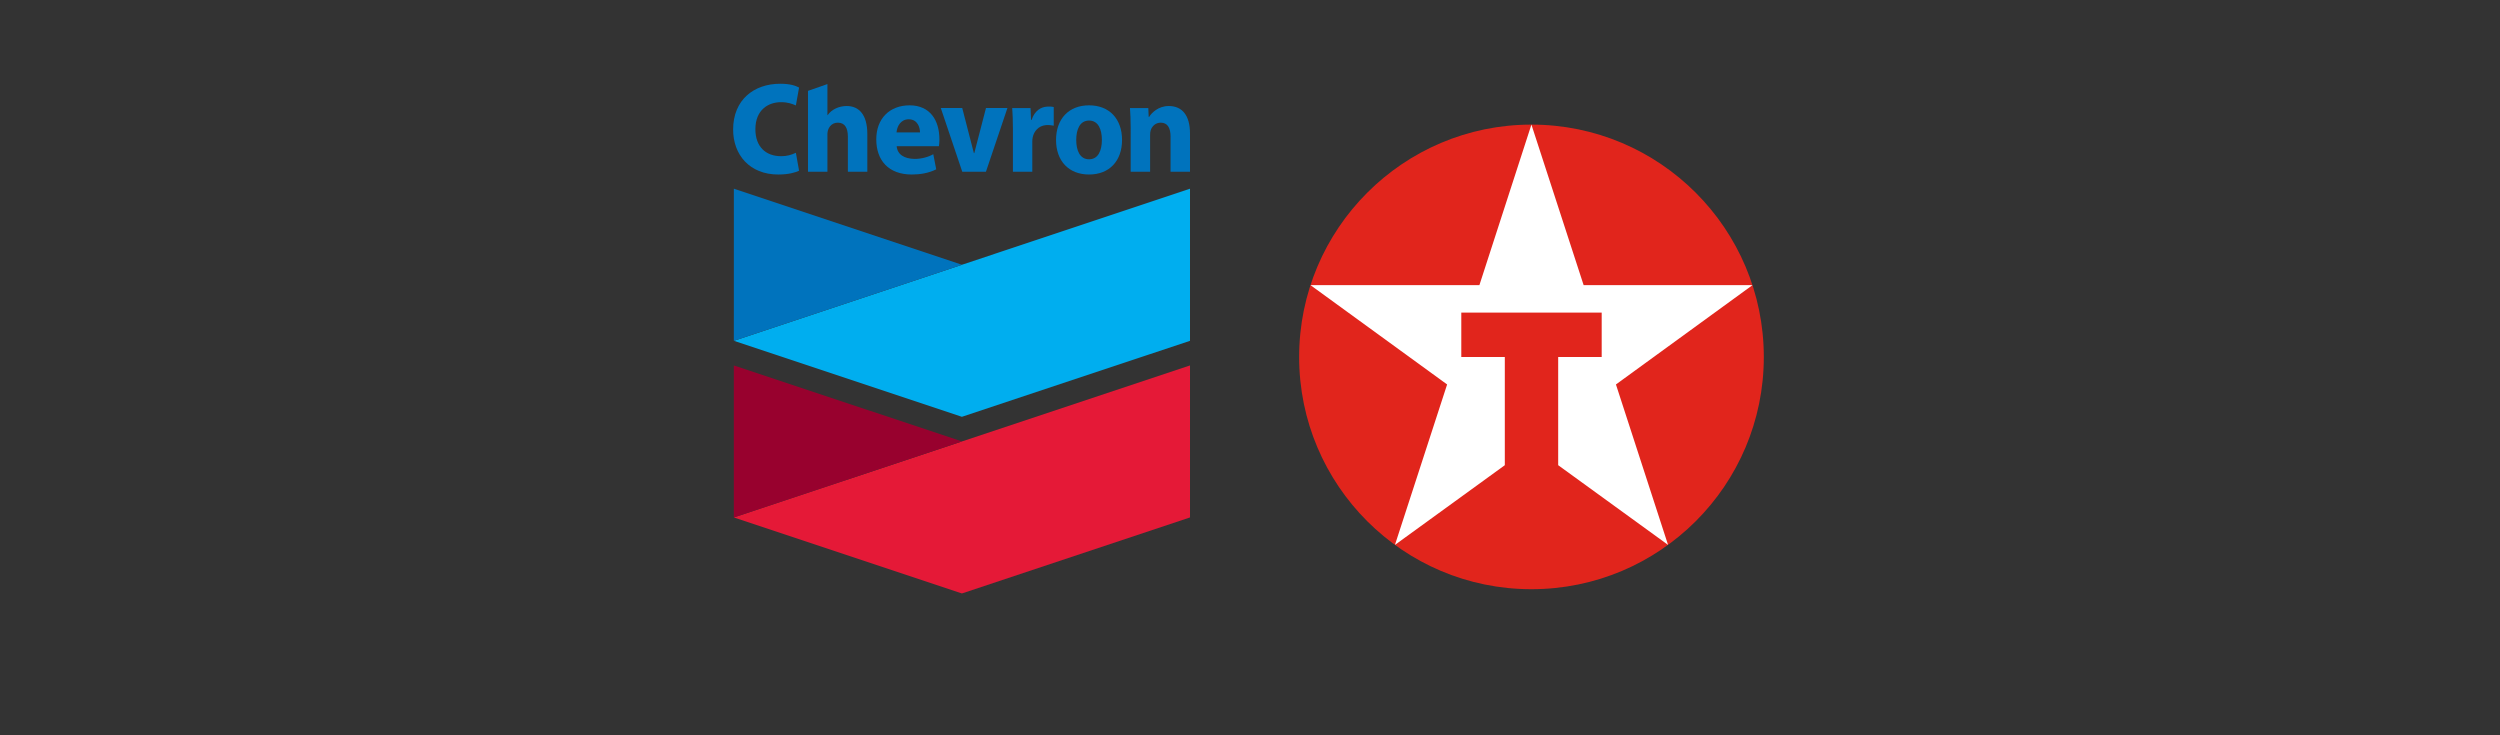
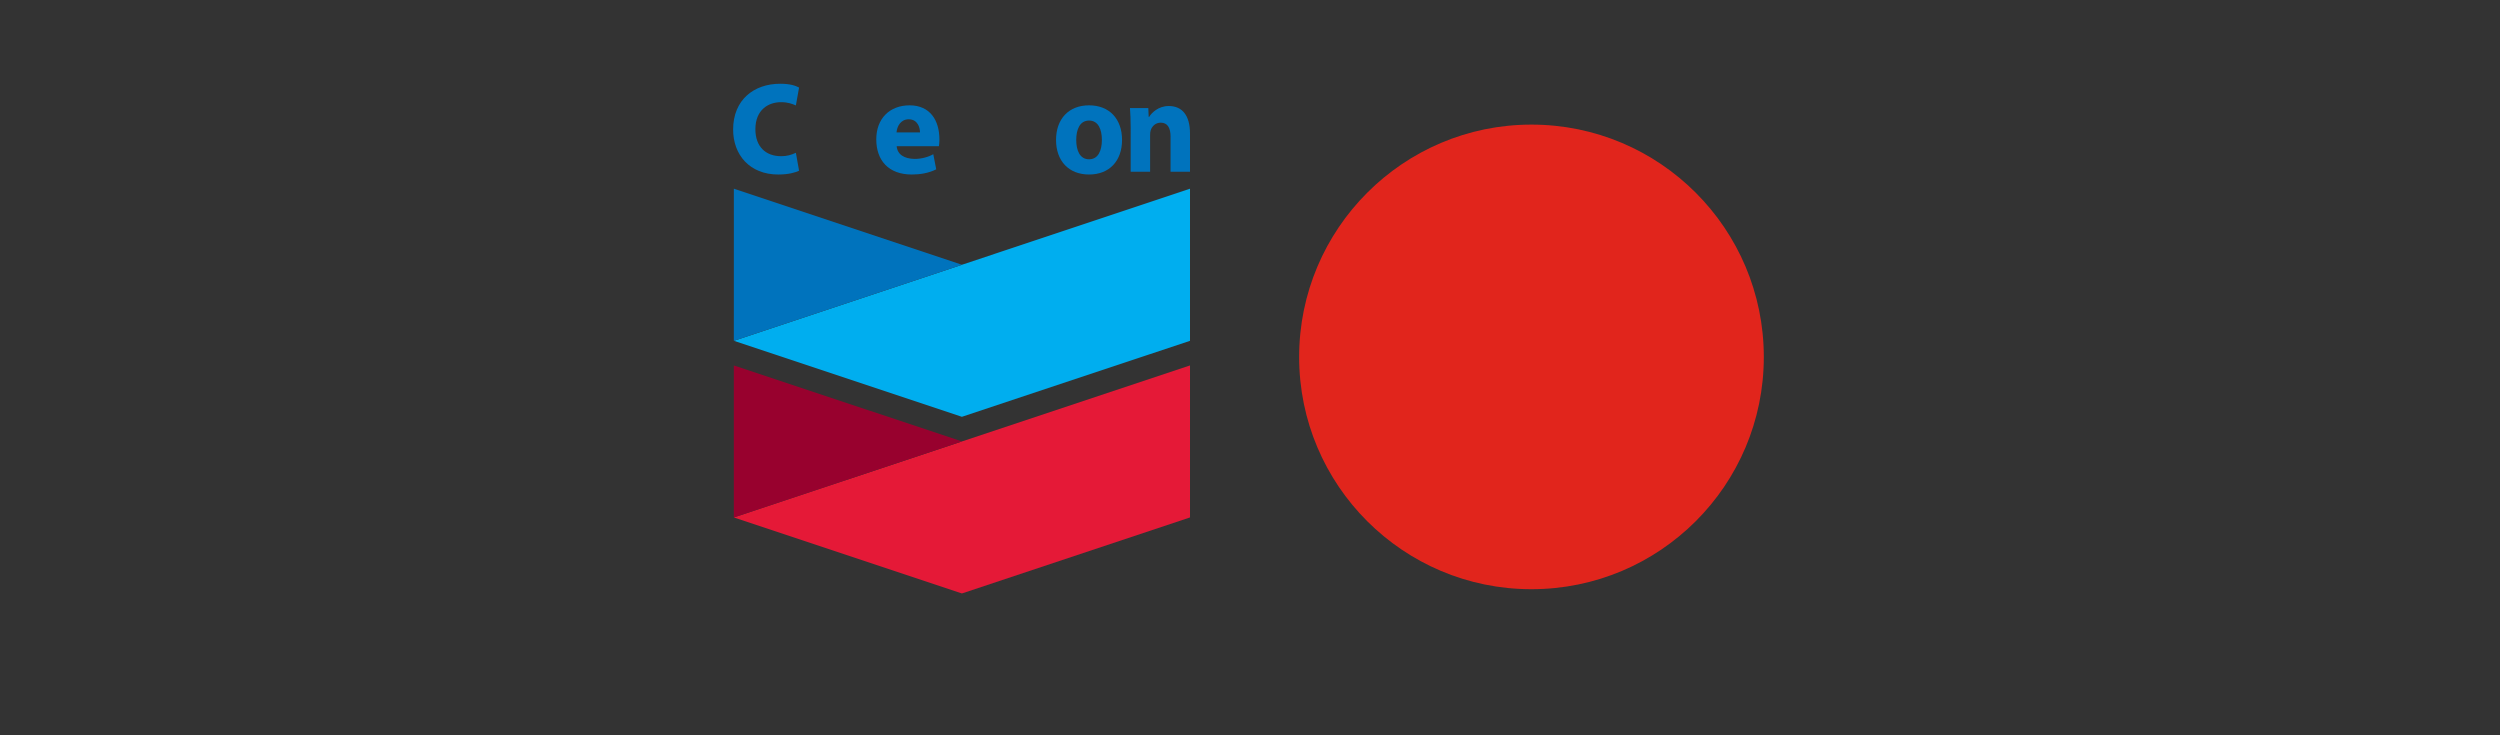
<svg xmlns="http://www.w3.org/2000/svg" clip-rule="evenodd" fill-rule="evenodd" stroke-linejoin="round" stroke-miterlimit="2" viewBox="0 0 204 60">
  <rect x="0" y="0" width="204" height="60" fill="#333333" stroke="none" />
  <path d="m0 0h204v60h-204z" fill="none" />
  <path d="m106.01 29.131c0-10.461 8.495-18.963 18.954-18.963 10.473 0 18.963 8.502 18.963 18.963 0 10.469-8.49 18.948-18.963 18.948-10.459 0-18.954-8.479-18.954-18.948" fill="#e1251c" />
-   <path d="m136.114 44.464-8.966-6.504v-8.829h3.55v-3.625h-11.456v3.625h3.551v8.829l-8.966 6.504 4.258-13.092-11.147-8.104h13.781l4.245-13.1 4.261 13.1h13.778l-11.142 8.104z" fill="#fff" />
  <g fill-rule="nonzero">
    <path d="m97.104 15.398-18.614 6.208-18.606 6.204 18.606 6.201 18.614-6.201z" fill="#00aeef" />
    <path d="m59.881 27.809.002-12.412 18.609 6.208z" fill="#0073bd" />
    <path d="m65.204 13.93c-.284.142-.851.31-1.699.31-2.338 0-3.682-1.614-3.682-3.666 0-2.444 1.712-3.74 3.838-3.74.826 0 1.259.159 1.543.31l-.261 1.458c-.314-.132-.643-.265-1.216-.265-1.012 0-2.088.607-2.088 2.211 0 1.432.857 2.197 2.097 2.197.489 0 .822-.102 1.207-.278z" fill="#0073bd" />
    <path d="m75.072 10.804c0-.388-.188-1.07-.921-1.07-.646 0-.95.558-.996 1.07zm-1.903 1.127c.057.673.612 1.026 1.47 1.036.517.004 1.116-.146 1.516-.386l.241 1.235c-.601.304-1.291.424-1.992.424-1.887 0-2.9-1.137-2.9-2.874 0-1.685 1.088-2.771 2.719-2.771 1.68 0 2.434 1.237 2.434 2.789 0 .159-.02.428-.04.547z" fill="#0073bd" />
-     <path d="m78.521 14.014-1.752-5.199h1.75l.95 3.682h.033l.954-3.682h1.75l-1.753 5.199z" fill="#0073bd" />
-     <path d="m82.654 10.531c0-.769-.025-1.269-.058-1.715h1.495l.043.968h.043c.259-.765.763-1.057 1.278-1.084.245-.017.378 0 .53.032v1.521c-.145-.027-.435-.067-.636-.044-.613.057-.98.503-1.084 1.011-.022.107-.03.222-.03.359v2.436h-1.581z" fill="#0073bd" />
    <path d="m89.914 11.42c0-.849-.29-1.583-1.046-1.583-.758 0-1.047.734-1.047 1.583 0 .845.289 1.578 1.047 1.578.756 0 1.046-.733 1.046-1.578m1.645 0c0 1.707-1.028 2.82-2.691 2.82-1.666 0-2.695-1.113-2.695-2.82s1.029-2.825 2.695-2.825c1.663 0 2.691 1.118 2.691 2.825" fill="#0073bd" />
    <path d="m92.264 10.473c0-.649-.024-1.203-.058-1.657h1.495l.033.724h.034c.204-.335.753-.889 1.606-.889 1.047 0 1.73.712 1.73 2.242v3.122h-1.586v-2.878c0-.668-.228-1.128-.8-1.128-.442 0-.714.305-.816.606-.038.107-.053.253-.053.402v2.998h-1.585z" fill="#0073bd" />
-     <path d="m69.089 8.651c-.631 0-1.239.284-1.551.743h-.02v-2.534l-1.585.554v6.6h1.585v-3.081c0-.447.292-.924.847-.924.594 0 .822.464.822 1.145v2.86h1.587v-3.076c0-1.575-.674-2.287-1.685-2.287" fill="#0073bd" />
    <path d="m78.49 36.023-18.609 6.2 18.609 6.202 18.614-6.202v-12.402z" fill="#e51937" />
    <path d="m59.881 42.222v-12.401l18.608 6.197z" fill="#98012e" />
  </g>
</svg>